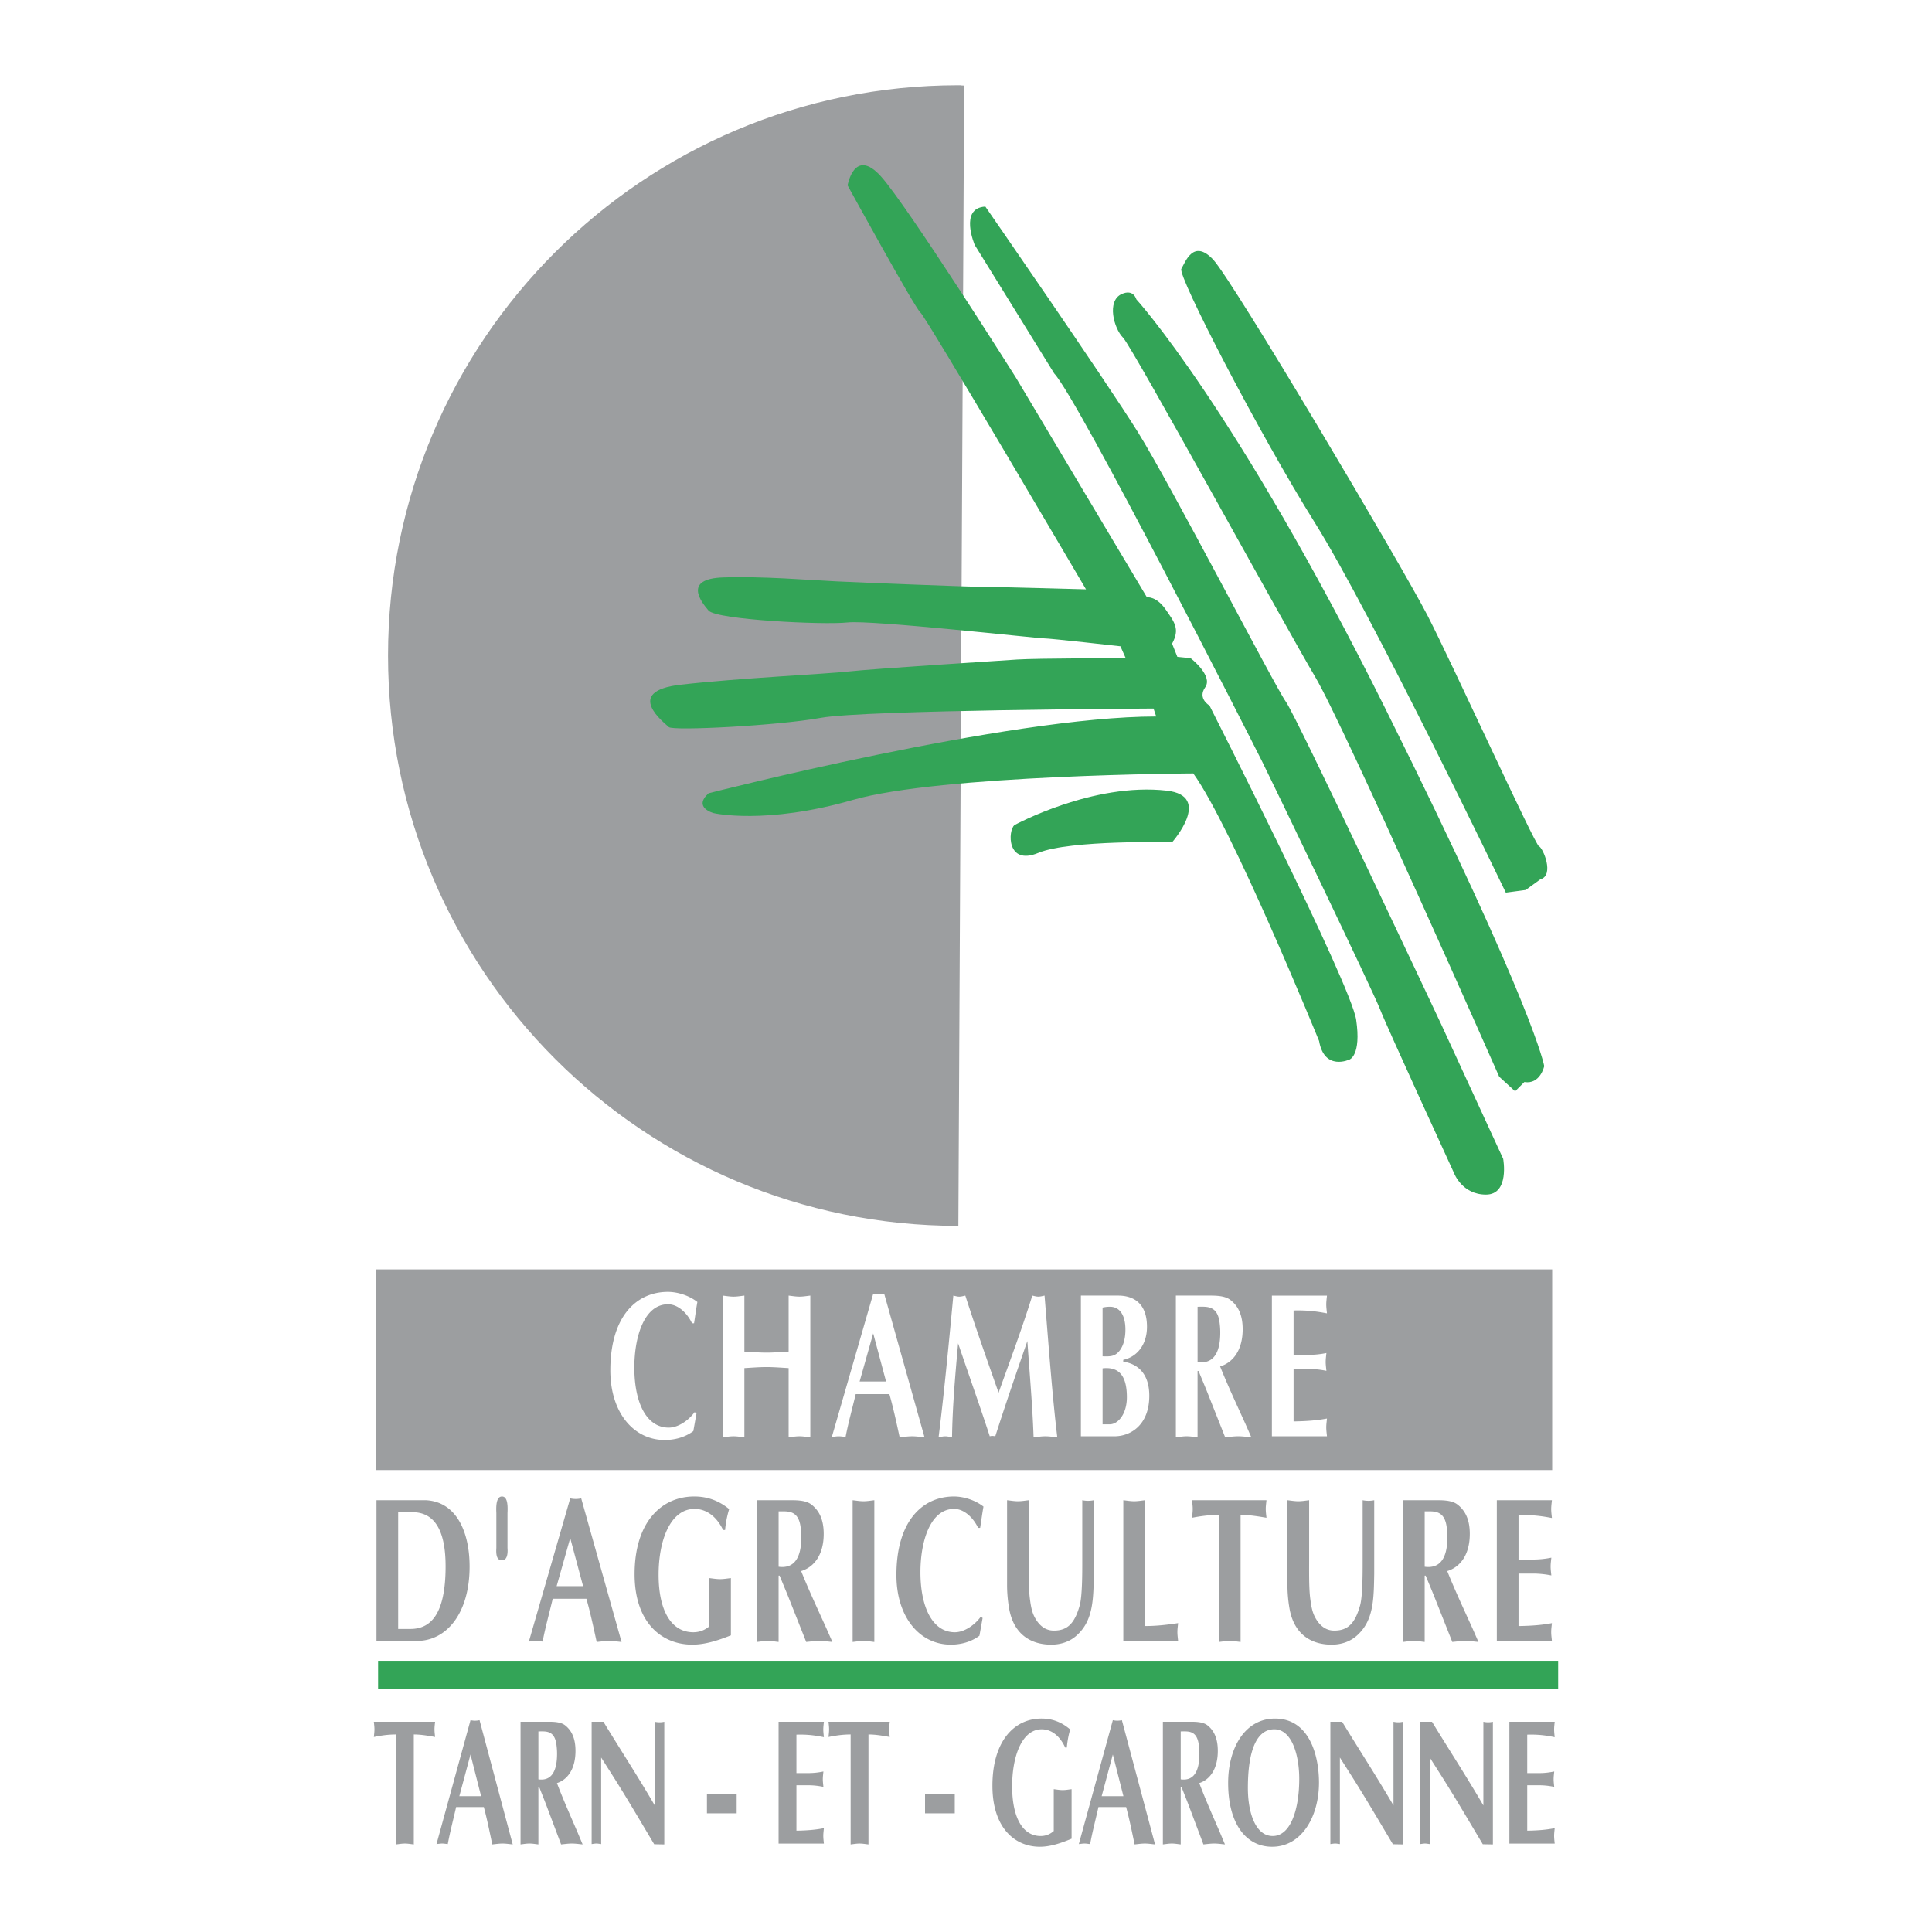
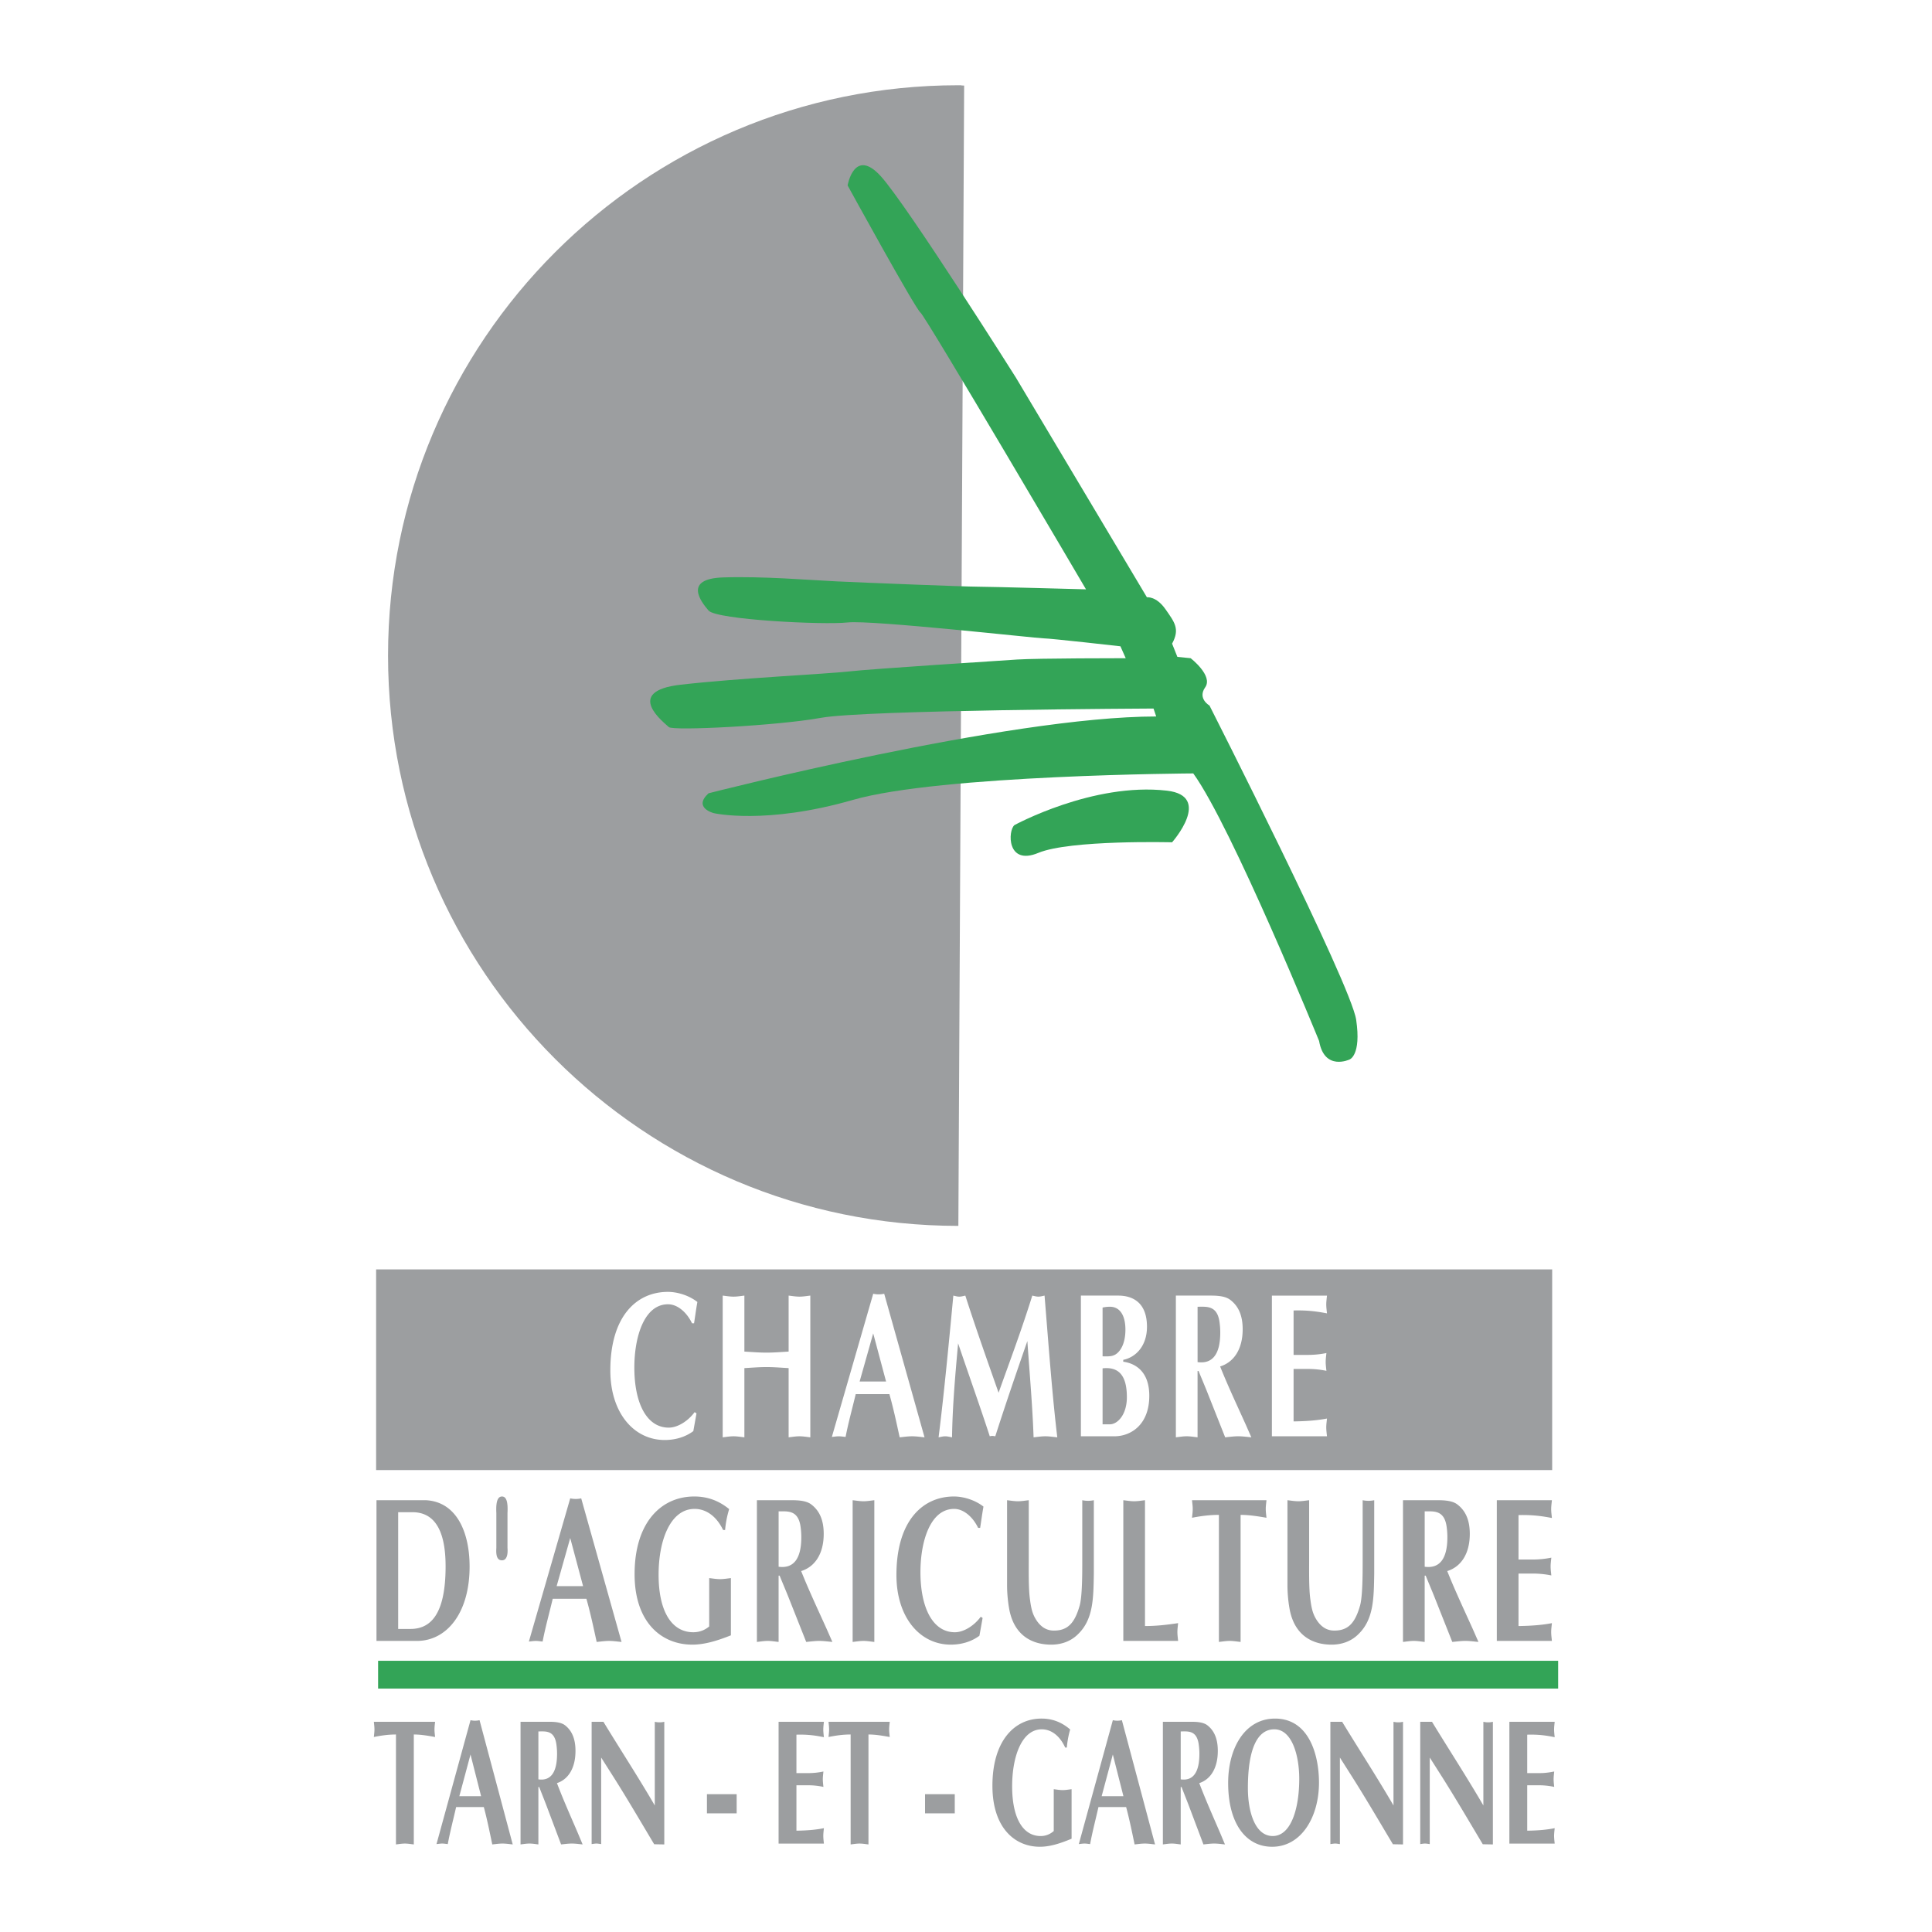
<svg xmlns="http://www.w3.org/2000/svg" width="2500" height="2500" viewBox="0 0 192.756 192.756">
  <g fill-rule="evenodd" clip-rule="evenodd">
    <path fill="#fff" d="M0 0h192.756v192.756H0V0z" />
-     <path fill="#9c9ea0" d="M154.861 126.65v20.018H37.525V126.65h117.336zM95.616 122.307c-31.425 0-56.901-25.477-56.901-56.901 0-31.425 25.476-56.901 56.901-56.901.657 0-.075.011.577.033l-.577 113.769z" />
+     <path fill="#9c9ea0" d="M154.861 126.65v20.018H37.525V126.65h117.336zM95.616 122.307c-31.425 0-56.901-25.477-56.901-56.901 0-31.425 25.476-56.901 56.901-56.901.657 0-.075.011.577.033z" />
    <path d="M101.215 82.319s7.824-4.278 15.195-3.436c4.625.528.529 5.153.529 5.153s-10.176-.264-13.346 1.057c-3.171 1.322-3.04-2.246-2.378-2.774z" fill="#33a457" />
    <path d="M70.691 79.147s29.862-7.664 44.663-7.664l-.266-.793s-28.805.132-33.165.925c-4.361.793-14.799 1.321-15.196.925-.396-.396-4.625-3.567 1.189-4.228 5.814-.661 14.402-1.057 16.781-1.322 2.378-.264 14.799-1.057 16.781-1.189s10.836-.132 10.836-.132l-.529-1.189s-7.004-.793-7.664-.793-17.177-1.85-19.556-1.585c-2.378.264-13.081-.265-13.874-1.189s-2.51-3.171 1.454-3.303c3.964-.132 8.589.264 11.364.396 2.774.132 12.817.528 14.007.528 1.188 0 10.834.264 10.834.264s-15.988-27.22-16.517-27.616c-.528-.396-7.268-12.685-7.268-12.685s.661-3.832 3.304-.925 13.477 20.084 13.477 20.084l13.082 21.935s.926-.132 1.85 1.189c.926 1.321 1.455 1.982.662 3.436l.527 1.321 1.322.132s2.273 1.745 1.453 2.907c-.793 1.123.43 1.817.43 1.817s14.105 27.782 14.633 31.348c.529 3.568-.66 3.965-.66 3.965s-2.51 1.189-3.039-1.85c0 0-8.721-21.407-12.553-26.692 0 0-25.238.132-33.959 2.643S71.22 81.129 71.22 81.129s-2.115-.528-.529-1.982z" fill="#33a457" />
-     <path d="M98.309 20.611s11.891 17.178 15.195 22.463c3.303 5.285 13.742 25.502 14.799 26.955 1.057 1.454 15.459 32.109 15.459 32.109l6.211 13.479s.66 3.568-1.719 3.568c-2.377 0-3.17-2.115-3.17-2.115s-6.74-14.666-7.4-16.385c-.66-1.717-10.703-22.595-11.76-24.709-1.057-2.114-18.367-36.205-20.746-38.716L97.25 24.443s-1.585-3.699 1.059-3.832zM113.371 29.861s9.91 10.835 24.842 40.83c14.932 29.995 15.855 35.676 15.855 35.676s-.396 1.85-1.982 1.586l-.924.926-1.586-1.455s-15.461-35.015-18.367-39.904-18.234-32.902-19.16-33.827c-.924-.925-1.658-3.682-.131-4.36 1.189-.529 1.453.528 1.453.528zM150.236 89.058s-13.477-28.013-19.027-36.866c-5.549-8.853-13.742-24.709-13.346-25.37s1.189-3.039 3.172-.925 18.895 30.655 21.406 35.544c2.51 4.889 10.703 22.859 11.098 22.992.396.132 1.586 2.907.133 3.303l-1.453 1.057-1.983.265z" fill="#33a457" />
    <path d="M69.49 141.012l-.317 1.771c-.865.641-1.89.887-2.856.887-3.087 0-5.424-2.721-5.424-6.945 0-5.381 2.597-7.834 5.742-7.834.952 0 2.106.35 2.943 1.01-.13.701-.216 1.402-.332 2.123h-.202c-.534-1.113-1.457-1.896-2.395-1.896-2.395 0-3.361 3.277-3.361 6.309 0 3.525 1.211 5.998 3.433 5.998.895 0 1.933-.66 2.583-1.547l.186.124zM72.103 129.262c.36.041.721.104 1.082.104.36 0 .721-.062 1.082-.104v5.586c.735.041 1.471.104 2.207.104.736 0 1.471-.062 2.207-.104v-5.586c.361.041.721.104 1.082.104.36 0 .721-.062 1.082-.104v14.141c-.361-.041-.722-.104-1.082-.104-.361 0-.721.062-1.082.104v-6.906c-.736-.041-1.471-.104-2.207-.104-.736 0-1.472.062-2.207.104v6.906c-.361-.041-.722-.104-1.082-.104-.361 0-.722.062-1.082.104v-14.141zM85.375 139.094c-.375 1.566-.736 2.846-1.01 4.268-.231-.021-.447-.062-.678-.062-.23 0-.461.041-.692.062l4.126-14.285a2.495 2.495 0 0 0 1.096 0l4.024 14.326c-.418-.041-.822-.104-1.24-.104-.418 0-.822.062-1.241.104-.331-1.525-.634-2.928-1.024-4.309h-3.361zm3.029-1.258l-1.284-4.803-1.356 4.803h2.64zM102.992 129.262c.201.041.402.104.605.104.201 0 .418-.062.619-.104.447 5.545.779 10.039 1.27 14.141-.402-.041-.793-.104-1.197-.104s-.764.062-1.168.104c-.115-3.277-.404-6.432-.621-9.605-1.096 3.152-2.178 6.307-3.201 9.502-.188-.041-.361-.061-.549 0-.924-2.844-2.063-6.039-3.159-9.275-.332 3.627-.563 6.492-.606 9.379-.231-.041-.447-.104-.678-.104-.231 0-.433.062-.664.104.519-4.143.981-8.926 1.471-14.141.202.041.39.104.591.104.202 0 .404-.062.606-.104 1.04 3.236 2.178 6.451 3.319 9.688 1.038-2.928 2.265-6.164 3.362-9.689zM107.84 129.262h3.723c1.457 0 2.871.699 2.871 3.111 0 1.939-1.141 3.053-2.367 3.299v.186c1.068.145 2.598.846 2.598 3.402 0 2.844-1.789 4.039-3.492 4.039h-3.332v-14.037h-.001zm2.164 6.06c.621 0 1.168.082 1.658-.516.449-.537.621-1.34.621-2.145 0-1.484-.592-2.287-1.543-2.287-.23 0-.447.02-.736.082v4.866zm0 6.782h.723c.793 0 1.701-.99 1.701-2.701 0-2.268-.881-3.051-2.424-2.885v5.586zM117.318 129.262h3.072c.678 0 1.73-.041 2.336.412.824.619 1.256 1.545 1.256 2.947 0 2.021-.908 3.299-2.25 3.711.793 1.979 1.688 3.875 2.553 5.793l.562 1.277c-.432-.041-.865-.104-1.312-.104-.432 0-.865.062-1.299.104l-1.717-4.328c-.215-.557-.619-1.506-.938-2.289h-.1v6.617c-.361-.041-.723-.104-1.082-.104-.361 0-.723.062-1.082.104v-14.14h.001zm2.164 6.636c1.514.207 2.264-.824 2.264-2.947 0-.289-.014-.598-.072-1.031-.23-1.711-1.312-1.545-2.191-1.545v5.523h-.001zM132.393 129.262c-.029.287-.072.598-.072.887 0 .287.043.598.072.885-.879-.164-1.861-.328-3.332-.287v4.432h1.5a9.22 9.22 0 0 0 1.775-.186c-.029.289-.072.598-.072.887 0 .287.043.598.072.887a9.22 9.22 0 0 0-1.775-.186h-1.5v5.234c1.471-.02 2.453-.123 3.332-.287-.029.287-.072.598-.072.885 0 .289.043.598.072.887h-5.496v-14.037h5.496v-.001z" fill="#fff" />
    <path d="M42.496 149.676c3.087.166 4.356 3.236 4.356 6.617 0 4.658-2.294 7.422-5.251 7.422h-4.039v-14.039h4.934zm-2.77 12.844h1.226c1.991 0 3.505-1.424 3.505-6.246 0-3.877-1.284-5.402-3.318-5.402h-1.414v11.648h.001zM50.632 154.438c.058.723-.102 1.236-.548 1.236-.447 0-.62-.391-.563-1.236v-3.482c-.057-1.094.116-1.65.563-1.65.447 0 .606.557.548 1.65v3.482zM55.146 159.51c-.375 1.566-.735 2.844-1.01 4.268-.231-.021-.447-.062-.678-.062-.231 0-.462.041-.692.062l4.125-14.287a2.503 2.503 0 0 0 1.096 0l4.025 14.326c-.418-.039-.822-.102-1.241-.102s-.823.062-1.241.102c-.332-1.525-.635-2.926-1.024-4.307h-3.36zm3.029-1.258l-1.284-4.803-1.356 4.803h2.64zM72.921 163.158c-1.299.516-2.583.928-3.852.928-3.044 0-5.756-2.186-5.756-7.029 0-5.133 2.626-7.752 5.958-7.752 1.24 0 2.395.371 3.477 1.258-.202.66-.346 1.381-.404 2.082h-.202c-.664-1.381-1.702-2.102-2.842-2.102-2.409 0-3.592 3.111-3.592 6.574 0 3.588 1.27 5.732 3.462 5.732.721 0 1.241-.289 1.587-.578v-4.824c.36.041.721.104 1.082.104.36 0 .721-.062 1.082-.104v5.711zM75.518 149.676h3.072c.678 0 1.731-.041 2.337.412.822.619 1.255 1.547 1.255 2.949 0 2.02-.909 3.297-2.25 3.709.793 1.98 1.688 3.877 2.553 5.793l.562 1.277c-.433-.039-.866-.102-1.312-.102-.433 0-.866.062-1.299.102l-1.716-4.328c-.216-.557-.621-1.504-.938-2.287h-.101v6.615c-.361-.039-.722-.102-1.082-.102-.361 0-.722.062-1.082.102v-14.14h.001zm2.164 6.638c1.514.205 2.265-.824 2.265-2.949 0-.287-.014-.598-.072-1.029-.231-1.711-1.313-1.547-2.192-1.547v5.525h-.001zM85.068 149.676c.36.041.721.104 1.082.104.36 0 .721-.062 1.082-.104v14.141c-.361-.039-.722-.102-1.082-.102-.361 0-.722.062-1.082.102v-14.141zM98.035 161.426l-.318 1.773c-.865.639-1.889.887-2.856.887-3.087 0-5.424-2.721-5.424-6.947 0-5.381 2.596-7.834 5.741-7.834.952 0 2.107.352 2.943 1.01-.129.701-.217 1.402-.332 2.123h-.201c-.535-1.111-1.458-1.895-2.395-1.895-2.395 0-3.361 3.277-3.361 6.307 0 3.525 1.211 6 3.434 6 .894 0 1.932-.66 2.583-1.547l.186.123zM100.475 149.676c.361.041.721.104 1.082.104s.721-.062 1.082-.104v5.855c0 1.133-.029 2.824.102 3.895.129 1.012.244 1.65.764 2.371.461.619 1.01.887 1.645.887 1.342 0 2.062-.701 2.568-2.494.26-.906.26-3.258.26-4.268v-6.246a2.76 2.76 0 0 0 1.154 0v7.34c-.043 2.35-.029 4.492-1.529 5.977-.779.805-1.775 1.094-2.727 1.094-1.746 0-3.637-.783-4.17-3.463a13.613 13.613 0 0 1-.23-2.537v-8.411h-.001zM114.236 162.23c1.256 0 2.324-.145 3.305-.289-.029.289-.072.598-.072.887s.043.598.072.887h-5.467v-14.039c.359.041.721.104 1.08.104.361 0 .723-.062 1.082-.104v12.554zM123.775 163.816c-.361-.039-.723-.102-1.082-.102-.361 0-.723.062-1.082.102V151.14c-1.025 0-1.934.143-2.684.287.029-.287.072-.576.072-.885 0-.289-.043-.578-.072-.867h7.43c-.029.289-.072.578-.072.867 0 .309.043.598.072.885-.852-.145-1.703-.287-2.582-.287v12.676zM128.449 149.676c.361.041.721.104 1.082.104s.721-.062 1.082-.104v5.855c0 1.133-.029 2.824.102 3.895.129 1.012.244 1.65.764 2.371.463.619 1.01.887 1.645.887 1.342 0 2.062-.701 2.568-2.494.26-.906.26-3.258.26-4.268v-6.246a2.76 2.76 0 0 0 1.154 0v7.34c-.043 2.35-.029 4.492-1.529 5.977-.779.805-1.775 1.094-2.727 1.094-1.746 0-3.637-.783-4.17-3.463a13.613 13.613 0 0 1-.23-2.537v-8.411h-.001zM139.977 149.676h3.072c.678 0 1.73-.041 2.336.412.822.619 1.256 1.547 1.256 2.949 0 2.02-.908 3.297-2.25 3.709.793 1.98 1.688 3.877 2.553 5.793l.562 1.277c-.432-.039-.865-.102-1.312-.102-.434 0-.865.062-1.299.102l-1.717-4.328c-.217-.557-.619-1.504-.938-2.287h-.1v6.615c-.361-.039-.723-.102-1.082-.102-.361 0-.723.062-1.082.102v-14.14h.001zm2.164 6.638c1.514.205 2.264-.824 2.264-2.949 0-.287-.014-.598-.072-1.029-.23-1.711-1.312-1.547-2.191-1.547v5.525h-.001zM154.834 149.676c-.029.289-.072.598-.072.887s.043.598.072.887c-.879-.166-1.861-.33-3.332-.289v4.432h1.5a9.22 9.22 0 0 0 1.775-.186c-.029.289-.072.598-.072.887s.043.598.072.887a9.22 9.22 0 0 0-1.775-.186h-1.5v5.236c1.471-.021 2.453-.123 3.332-.289-.029.289-.072.598-.072.887s.043.598.072.887h-5.496v-14.039h5.496v-.001zM41.285 184.02c-.296-.035-.593-.088-.889-.088s-.593.053-.89.088v-10.969c-.842 0-1.589.125-2.206.25.023-.25.059-.5.059-.768 0-.25-.036-.5-.059-.75h6.109c-.024.25-.06.5-.06.75 0 .268.036.518.06.768-.7-.125-1.4-.25-2.124-.25v10.969zM45.507 180.293c-.308 1.355-.605 2.461-.831 3.691-.189-.018-.368-.053-.557-.053s-.379.035-.569.053l3.393-12.361a1.975 1.975 0 0 0 .901 0l3.31 12.396c-.344-.035-.677-.088-1.021-.088-.344 0-.676.053-1.02.088-.273-1.318-.522-2.533-.842-3.727h-2.764v.001zm2.492-1.088l-1.056-4.158-1.115 4.158h2.171zM51.937 171.783h2.526c.558 0 1.423-.035 1.921.357.676.535 1.032 1.338 1.032 2.551 0 1.748-.747 2.854-1.85 3.211.652 1.713 1.388 3.354 2.099 5.012l.463 1.105c-.355-.035-.712-.088-1.079-.088-.356 0-.712.053-1.068.088l-1.412-3.746c-.178-.48-.51-1.301-.771-1.979h-.083v5.725c-.297-.035-.593-.088-.89-.088-.297 0-.593.053-.89.088v-12.236h.002zm1.779 5.744c1.245.178 1.862-.713 1.862-2.551 0-.25-.012-.518-.06-.893-.19-1.48-1.079-1.338-1.803-1.338v4.782h.001zM59.029 171.783h1.174c1.684 2.766 3.452 5.477 5.125 8.348v-8.348a2.066 2.066 0 0 0 .948 0v12.236l-1.008-.018c-1.376-2.301-2.657-4.494-3.998-6.617l-1.292-2.033v8.633c-.154-.018-.32-.053-.475-.053s-.32.035-.475.053v-12.201h.001zM70.532 179.008h2.965v1.908h-2.965v-1.908zM82.2 171.783c-.024.25-.06.518-.06.768s.035.518.06.768c-.724-.143-1.53-.287-2.74-.25v3.834h1.233a7.2 7.2 0 0 0 1.459-.16c-.023.25-.06.518-.06.768s.036.518.06.768a7.193 7.193 0 0 0-1.459-.162H79.46v4.531c1.21-.018 2.016-.107 2.74-.25-.024.25-.06.518-.06.768s.035.518.06.768h-4.52v-12.148h4.52v-.003zM86.648 184.02c-.296-.035-.593-.088-.89-.088s-.593.053-.89.088v-10.969c-.842 0-1.589.125-2.206.25.023-.25.059-.5.059-.768 0-.25-.036-.5-.059-.75h6.108c-.023.25-.06.5-.06.75 0 .268.036.518.06.768-.7-.125-1.399-.25-2.123-.25v10.969h.001zM92.292 179.008h2.965v1.908h-2.965v-1.908zM106.912 183.449c-1.066.445-2.123.803-3.166.803-2.502 0-4.732-1.891-4.732-6.082 0-4.441 2.158-6.707 4.898-6.707 1.02 0 1.969.32 2.859 1.088a9.071 9.071 0 0 0-.332 1.801h-.166c-.547-1.193-1.4-1.818-2.338-1.818-1.98 0-2.953 2.693-2.953 5.689 0 3.104 1.043 4.959 2.846 4.959.594 0 1.021-.25 1.305-.5v-4.174c.297.037.594.09.891.09s.594-.053.889-.09v4.941h-.001zM109.592 180.293c-.307 1.355-.604 2.461-.83 3.691-.189-.018-.367-.053-.557-.053s-.379.035-.57.053l3.393-12.361a1.984 1.984 0 0 0 .902 0l3.309 12.396c-.344-.035-.676-.088-1.02-.088s-.676.053-1.02.088c-.273-1.318-.523-2.533-.844-3.727h-2.763v.001zm2.492-1.088l-1.057-4.158-1.115 4.158h2.172zM116.021 171.783h2.527c.557 0 1.424-.035 1.922.357.676.535 1.031 1.338 1.031 2.551 0 1.748-.748 2.854-1.85 3.211.652 1.713 1.387 3.354 2.1 5.012l.463 1.105c-.357-.035-.713-.088-1.08-.088-.355 0-.713.053-1.068.088l-1.412-3.746c-.178-.48-.51-1.301-.77-1.979h-.084v5.725c-.297-.035-.592-.088-.889-.088s-.594.053-.891.088v-12.236h.001zm1.78 5.744c1.246.178 1.863-.713 1.863-2.551 0-.25-.012-.518-.061-.893-.189-1.48-1.078-1.338-1.803-1.338v4.782h.001zM126.922 184.252c-2.621 0-4.389-2.318-4.389-6.367 0-3.551 1.719-6.422 4.674-6.422 3.379 0 4.377 3.584 4.389 6.35.011 3.478-1.768 6.439-4.674 6.439zm-2.42-5.85c0 2.318.699 4.779 2.479 4.779 1.826 0 2.645-2.746 2.645-5.707 0-2.303-.711-4.941-2.49-4.941-1.65 0-2.634 1.873-2.634 5.869zM132.732 171.783h1.174c1.684 2.766 3.451 5.477 5.123 8.348v-8.348a2.074 2.074 0 0 0 .95 0v12.236l-1.008-.018c-1.375-2.301-2.656-4.494-3.998-6.617l-1.291-2.033v8.633c-.154-.018-.322-.053-.475-.053-.154 0-.32.035-.475.053v-12.201zM141.697 171.783h1.174c1.686 2.766 3.453 5.477 5.125 8.348v-8.348a2.074 2.074 0 0 0 .95 0v12.236l-1.008-.018c-1.377-2.301-2.658-4.494-3.998-6.617l-1.293-2.033v8.633c-.154-.018-.32-.053-.475-.053s-.32.035-.475.053v-12.201zM155.111 171.783c-.023.25-.059.518-.059.768s.035.518.059.768c-.723-.143-1.529-.287-2.74-.25v3.834h1.234c.533 0 1.02-.07 1.459-.16-.023.25-.059.518-.059.768s.035.518.059.768a7.201 7.201 0 0 0-1.459-.162h-1.234v4.531c1.211-.018 2.018-.107 2.74-.25-.023.25-.059.518-.059.768s.035.518.059.768h-4.52v-12.148h4.52v-.003z" fill="#9c9ea0" />
    <path fill="#33a457" d="M155.457 168.471v-2.774H37.723v2.774h117.734z" />
  </g>
</svg>